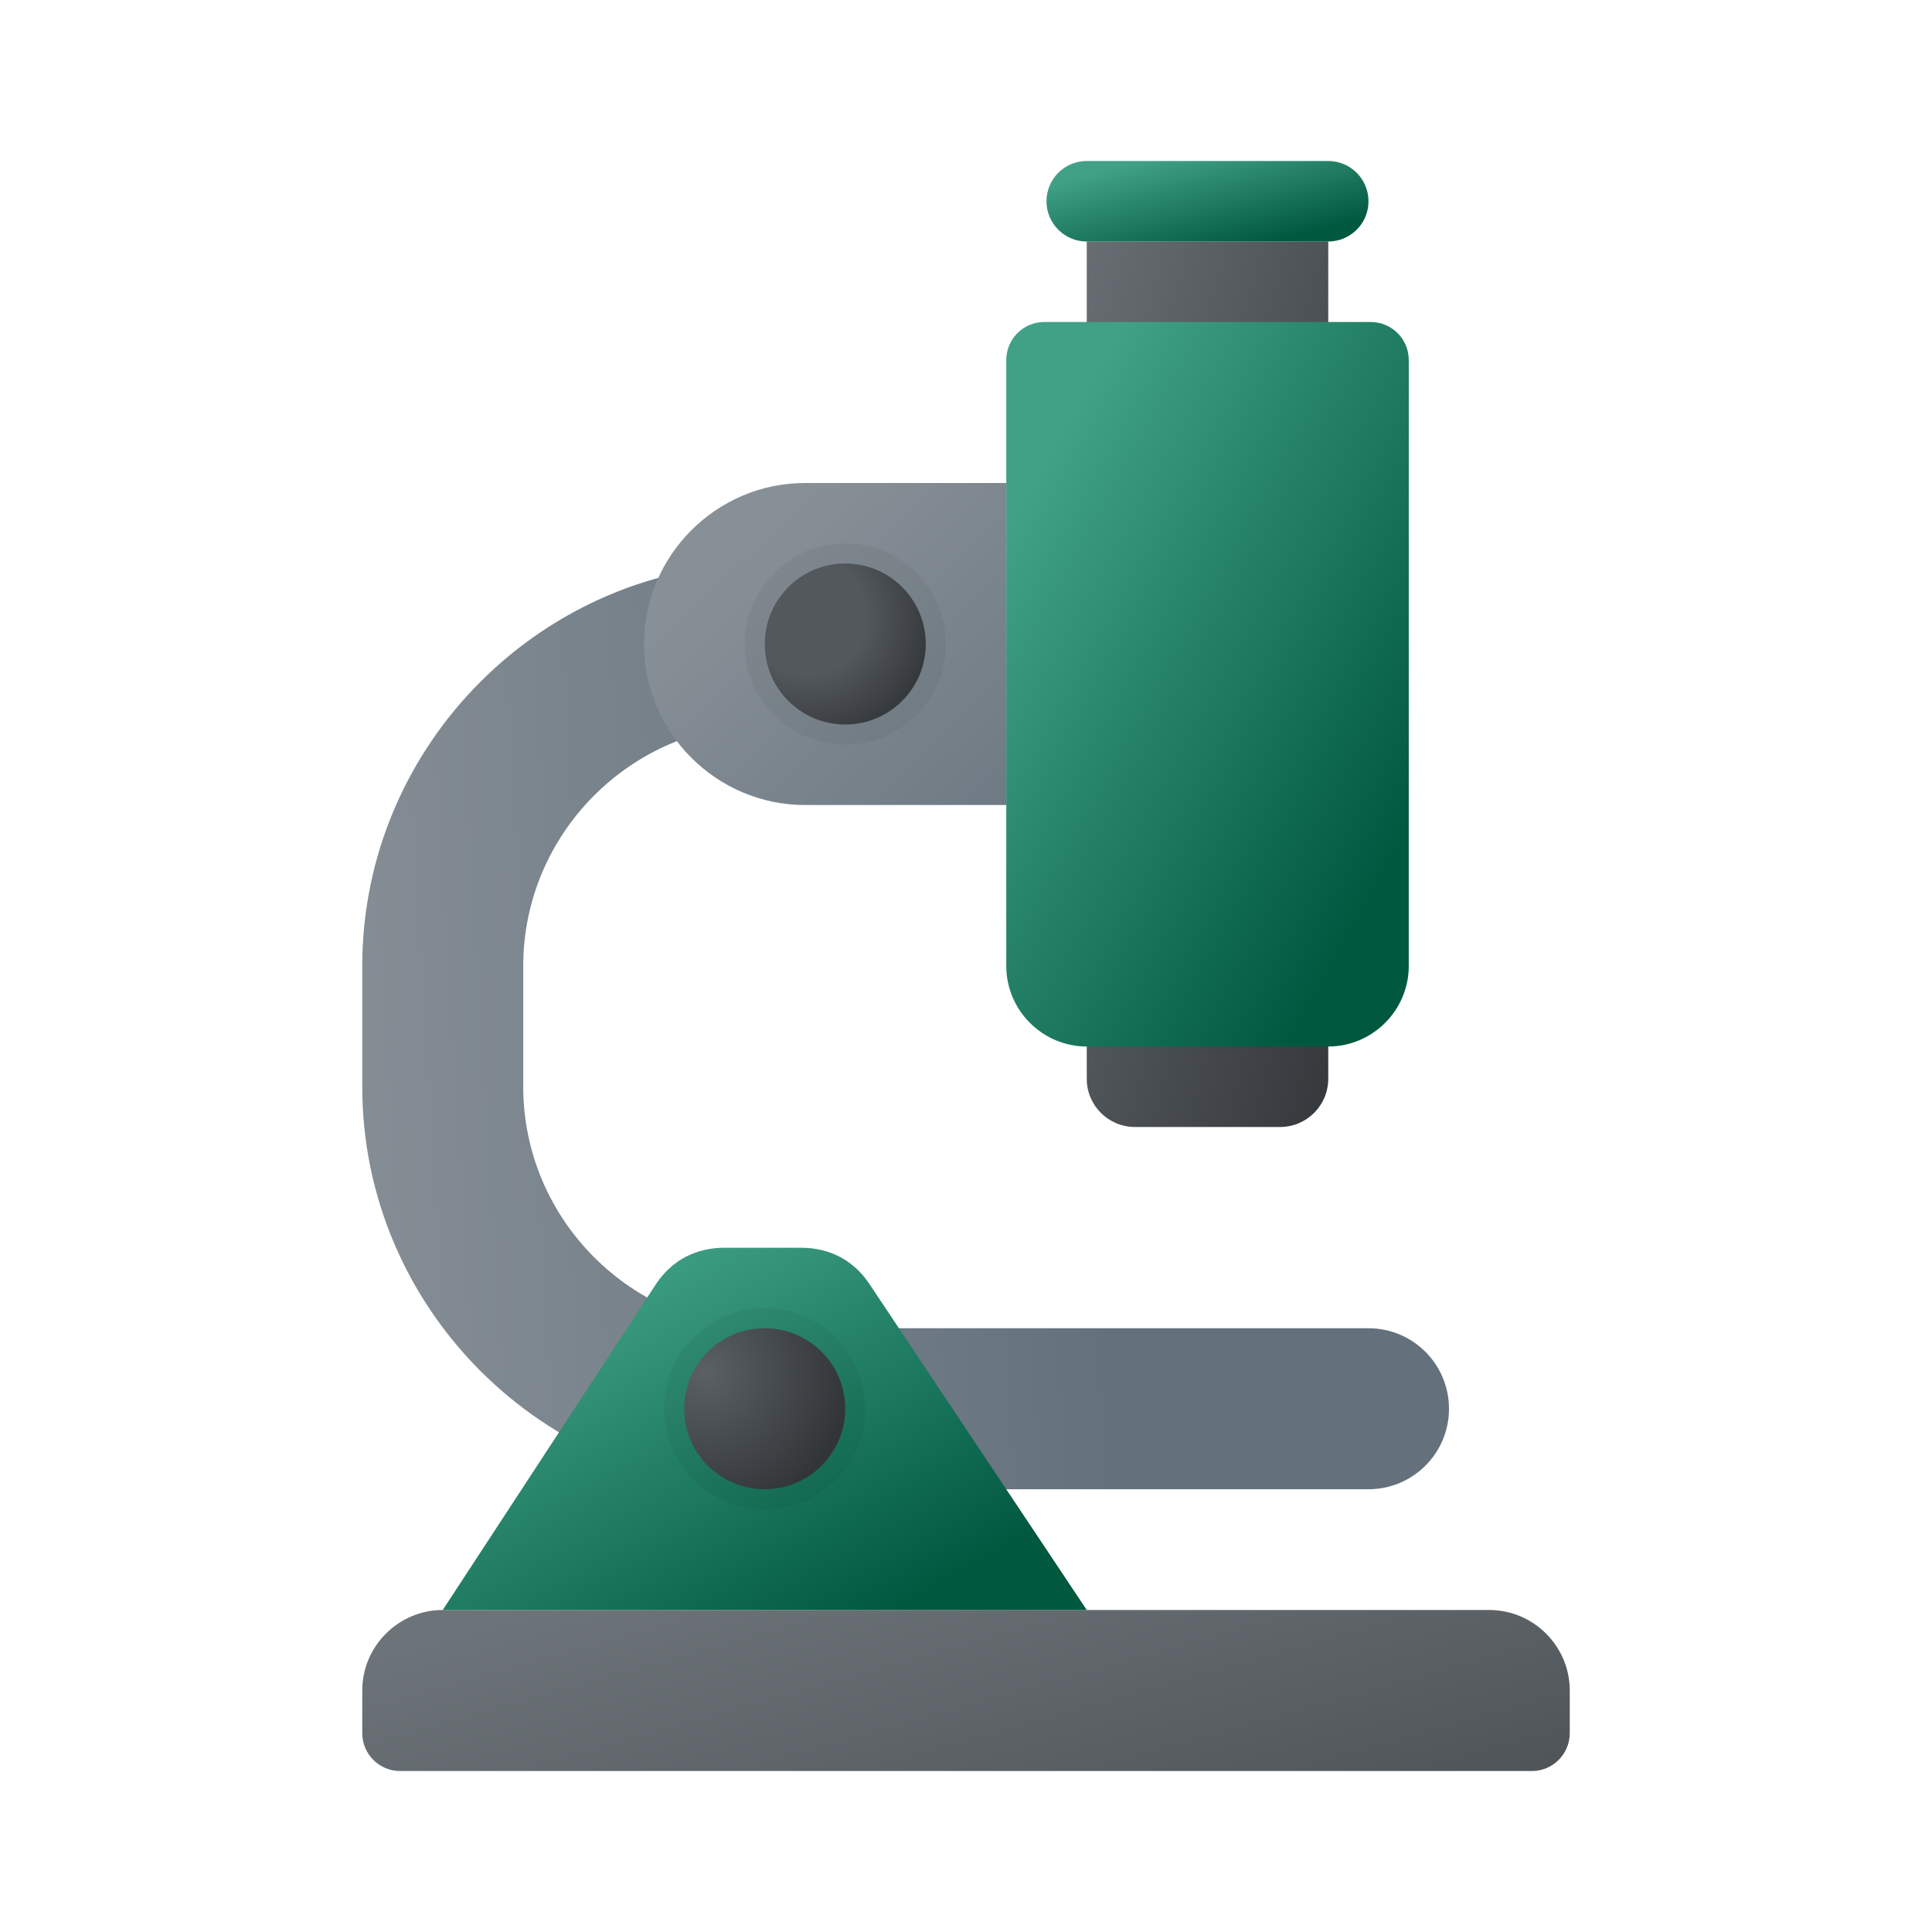
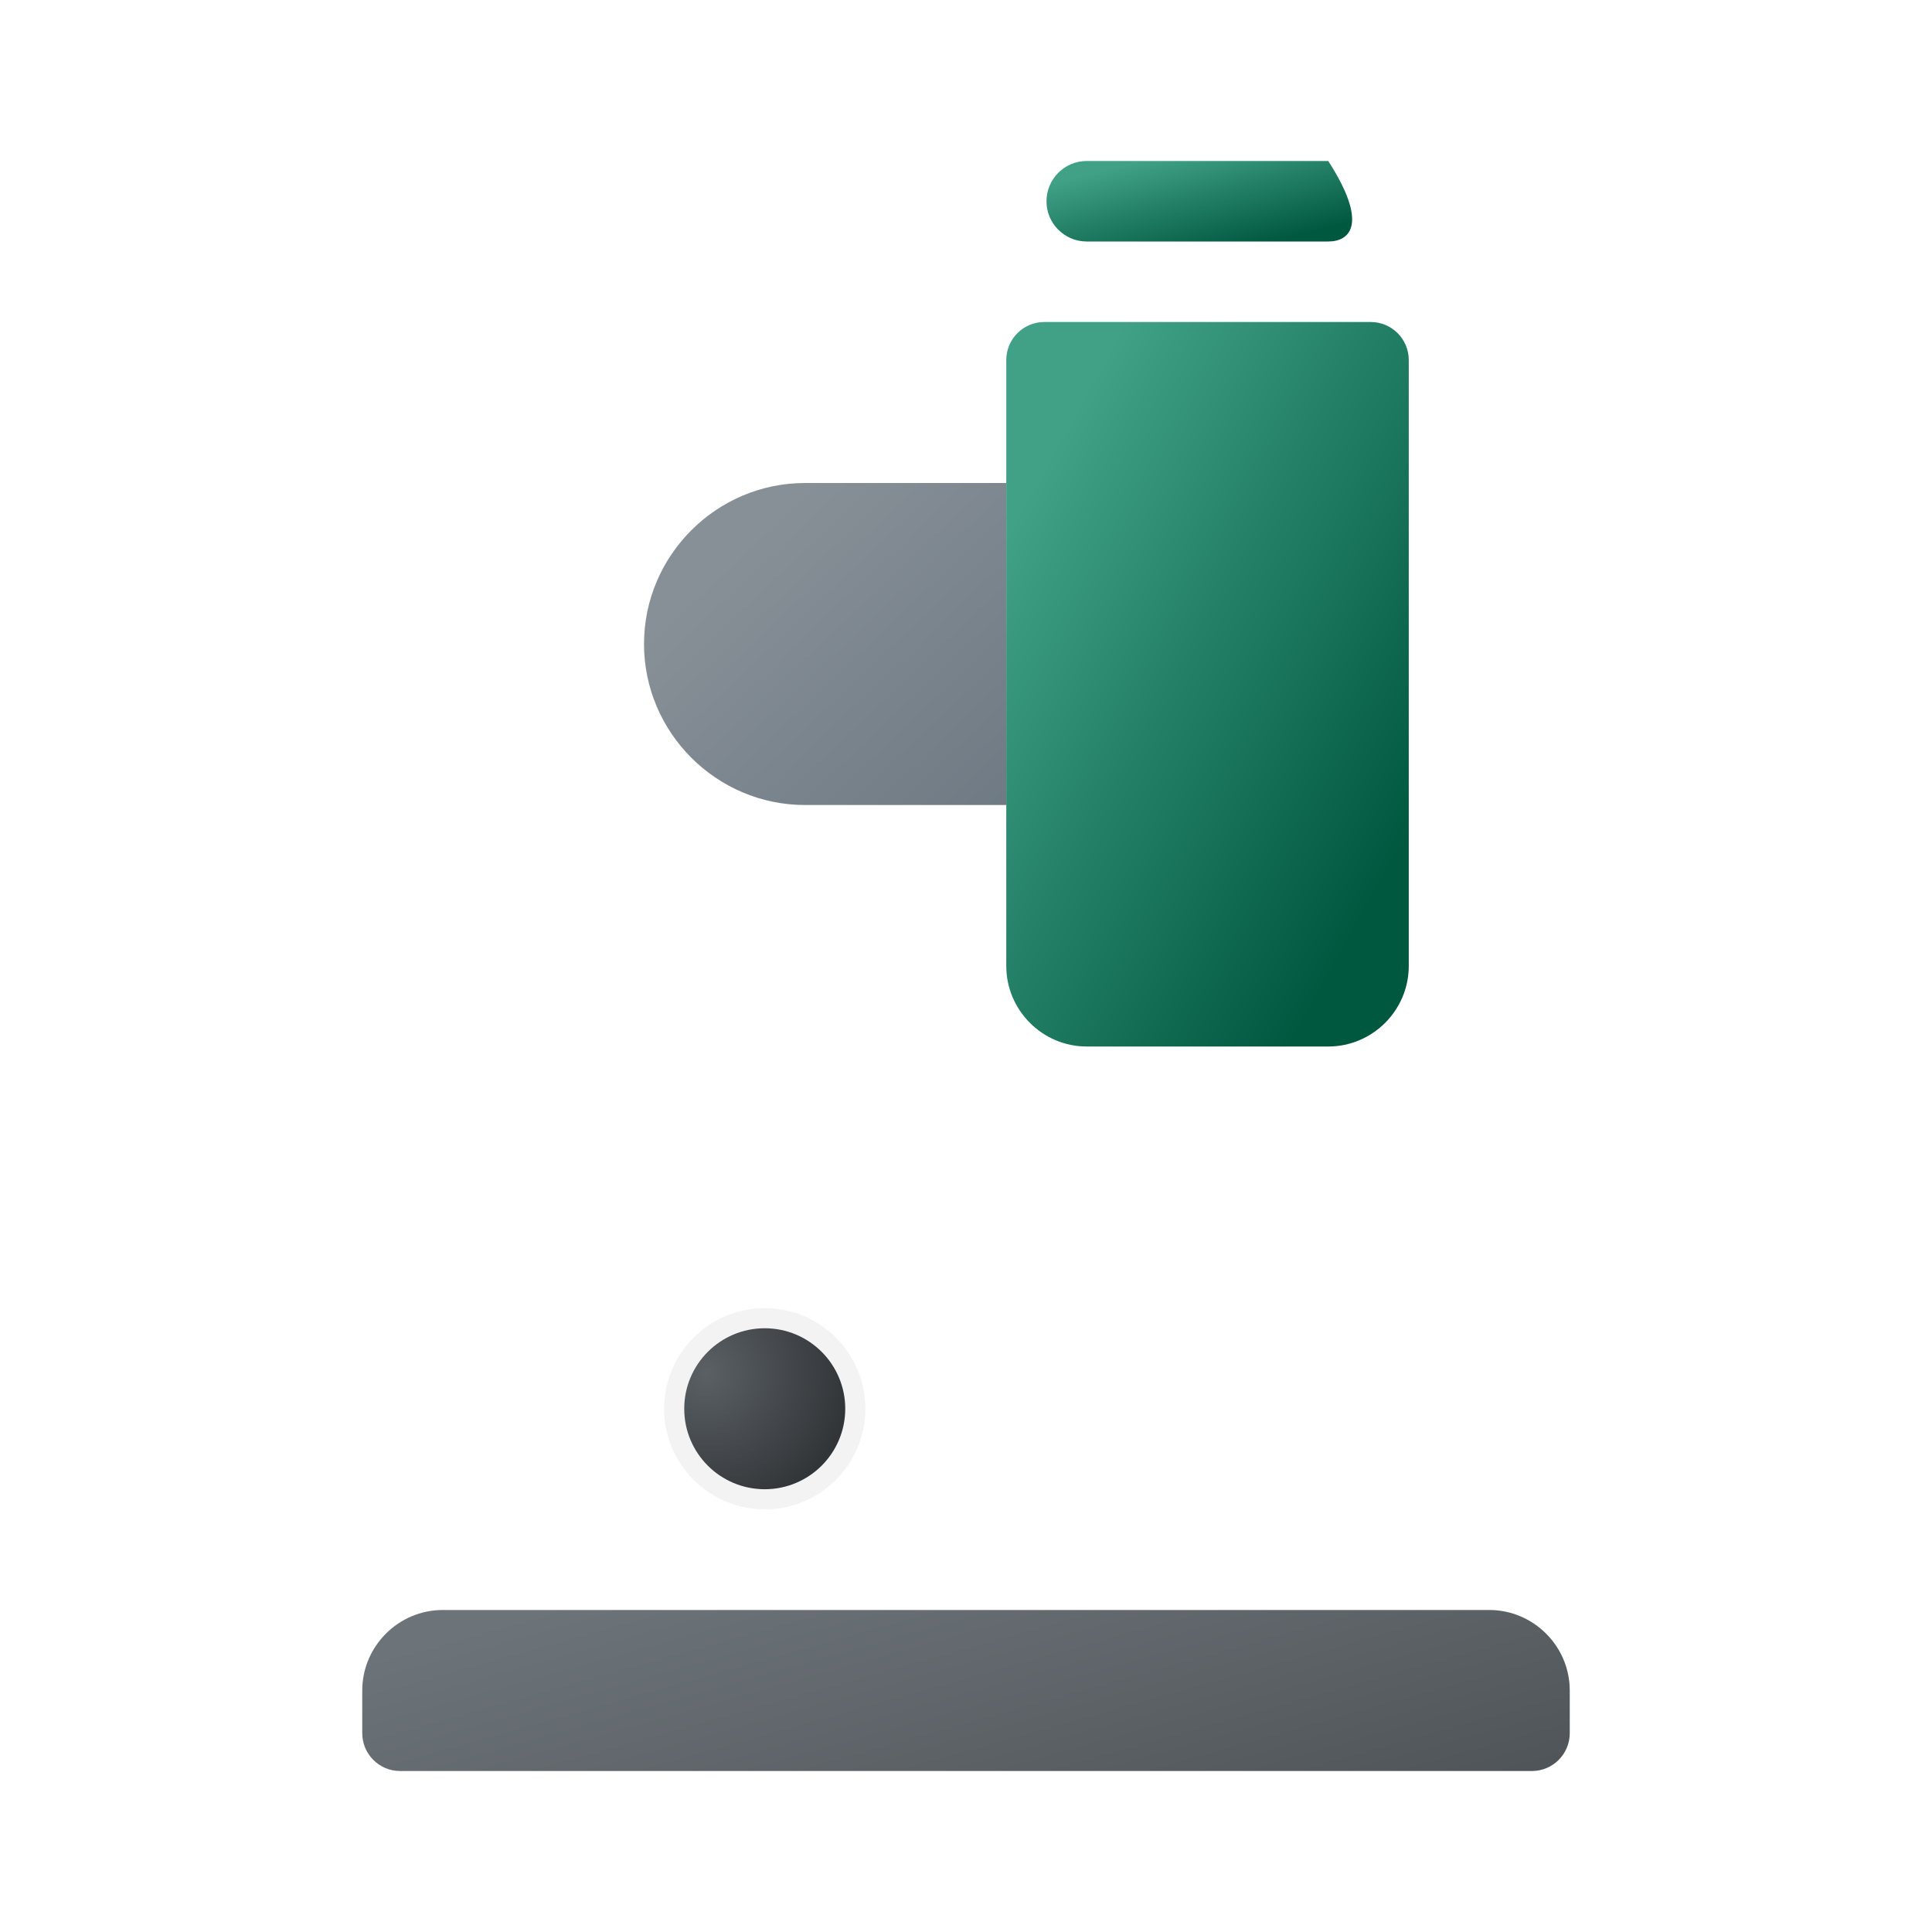
<svg xmlns="http://www.w3.org/2000/svg" width="64" height="64" viewBox="0 0 64 64" fill="none">
-   <path d="M36 8H44V35.736C44 36.619 43.285 37.333 42.403 37.333H37.597C36.715 37.333 36 36.619 36 35.736V8Z" fill="url(#paint0_linear_2_568)" />
-   <path d="M25.333 44C20.933 44 17.333 40.4 17.333 36V32C17.333 27.6 20.933 24 25.333 24H33.333V18.667H25.333C18 18.667 12 24.667 12 32V36C12 43.333 18 49.333 25.333 49.333H45.333C46.807 49.333 48 48.14 48 46.667C48 45.193 46.807 44 45.333 44H25.333Z" fill="url(#paint1_linear_2_568)" />
  <path d="M13.253 58.667H50.747C51.439 58.667 52 58.105 52 57.413V56C52 54.533 50.8 53.333 49.333 53.333H14.667C13.2 53.333 12 54.533 12 56V57.413C12 58.105 12.561 58.667 13.253 58.667Z" fill="url(#paint2_linear_2_568)" />
  <path d="M33.334 26.667H26.667C23.733 26.667 21.334 24.267 21.334 21.333C21.334 18.4 23.733 16 26.667 16H33.334V26.667Z" fill="url(#paint3_linear_2_568)" />
  <path d="M44 34.667H36C34.533 34.667 33.334 33.467 33.334 32V11.927C33.334 11.231 33.898 10.667 34.593 10.667H45.407C46.103 10.667 46.667 11.231 46.667 11.927V32C46.667 33.467 45.467 34.667 44 34.667Z" fill="url(#paint4_linear_2_568)" />
-   <path d="M36 5.333H44C44.736 5.333 45.333 5.931 45.333 6.667C45.333 7.403 44.736 8 44 8H36C35.264 8 34.666 7.403 34.666 6.667C34.666 5.931 35.264 5.333 36 5.333Z" fill="url(#paint5_linear_2_568)" />
-   <path d="M28 24C29.473 24 30.667 22.806 30.667 21.333C30.667 19.86 29.473 18.667 28 18.667C26.527 18.667 25.334 19.86 25.334 21.333C25.334 22.806 26.527 24 28 24Z" fill="url(#paint6_radial_2_568)" />
-   <path opacity="0.05" d="M28 18.667C29.473 18.667 30.666 19.86 30.666 21.333C30.666 22.807 29.473 24 28 24C26.526 24 25.333 22.807 25.333 21.333C25.333 19.86 26.526 18.667 28 18.667ZM28 18C26.163 18 24.666 19.495 24.666 21.333C24.666 23.172 26.163 24.667 28 24.667C29.837 24.667 31.333 23.172 31.333 21.333C31.333 19.495 29.837 18 28 18Z" fill="black" />
-   <path d="M28.8 42.533C28.267 41.733 27.466 41.333 26.533 41.333H24C23.067 41.333 22.267 41.733 21.733 42.533L14.666 53.333H36L28.8 42.533Z" fill="url(#paint7_linear_2_568)" />
+   <path d="M36 5.333H44C45.333 7.403 44.736 8 44 8H36C35.264 8 34.666 7.403 34.666 6.667C34.666 5.931 35.264 5.333 36 5.333Z" fill="url(#paint5_linear_2_568)" />
  <path d="M25.333 49.333C26.806 49.333 28 48.139 28 46.667C28 45.194 26.806 44 25.333 44C23.86 44 22.666 45.194 22.666 46.667C22.666 48.139 23.86 49.333 25.333 49.333Z" fill="url(#paint8_radial_2_568)" />
  <path opacity="0.05" d="M25.333 44C26.8 44 28 45.2 28 46.667C28 48.133 26.8 49.333 25.333 49.333C23.867 49.333 22.667 48.133 22.667 46.667C22.667 45.2 23.867 44 25.333 44ZM25.333 43.333C23.496 43.333 22 44.828 22 46.667C22 48.505 23.496 50 25.333 50C27.171 50 28.667 48.505 28.667 46.667C28.667 44.828 27.171 43.333 25.333 43.333Z" fill="black" />
  <defs>
    <linearGradient id="paint0_linear_2_568" x1="30.968" y1="20.105" x2="48.243" y2="24.655" gradientUnits="userSpaceOnUse">
      <stop stop-color="#6D7479" />
      <stop offset="1" stop-color="#323538" />
    </linearGradient>
    <linearGradient id="paint1_linear_2_568" x1="9.441" y1="35.588" x2="36.144" y2="33.94" gradientUnits="userSpaceOnUse">
      <stop stop-color="#889097" />
      <stop offset="1" stop-color="#64717C" />
    </linearGradient>
    <linearGradient id="paint2_linear_2_568" x1="30.113" y1="49.891" x2="37.763" y2="77.143" gradientUnits="userSpaceOnUse">
      <stop stop-color="#6D7479" />
      <stop offset="1" stop-color="#323538" />
    </linearGradient>
    <linearGradient id="paint3_linear_2_568" x1="25.156" y1="17.444" x2="37.156" y2="30.037" gradientUnits="userSpaceOnUse">
      <stop stop-color="#889097" />
      <stop offset="1" stop-color="#64717C" />
    </linearGradient>
    <linearGradient id="paint4_linear_2_568" x1="35.289" y1="14.187" x2="49.693" y2="22.192" gradientUnits="userSpaceOnUse">
      <stop stop-color="#40A186" />
      <stop offset="1" stop-color="#00583F" />
    </linearGradient>
    <linearGradient id="paint5_linear_2_568" x1="36.231" y1="5.724" x2="37.117" y2="9.272" gradientUnits="userSpaceOnUse">
      <stop stop-color="#40A186" />
      <stop offset="1" stop-color="#00583F" />
    </linearGradient>
    <radialGradient id="paint6_radial_2_568" cx="0" cy="0" r="1" gradientUnits="userSpaceOnUse" gradientTransform="translate(26.755 20.417) scale(4.431)">
      <stop offset="0.439" stop-color="#53585C" />
      <stop offset="1" stop-color="#323538" />
    </radialGradient>
    <linearGradient id="paint7_linear_2_568" x1="17.795" y1="43.093" x2="25.041" y2="55.98" gradientUnits="userSpaceOnUse">
      <stop stop-color="#40A186" />
      <stop offset="1" stop-color="#00583F" />
    </linearGradient>
    <radialGradient id="paint8_radial_2_568" cx="0" cy="0" r="1" gradientUnits="userSpaceOnUse" gradientTransform="translate(23.392 45.472) scale(4.779)">
      <stop stop-color="#5A6064" />
      <stop offset="1" stop-color="#323538" />
    </radialGradient>
  </defs>
</svg>